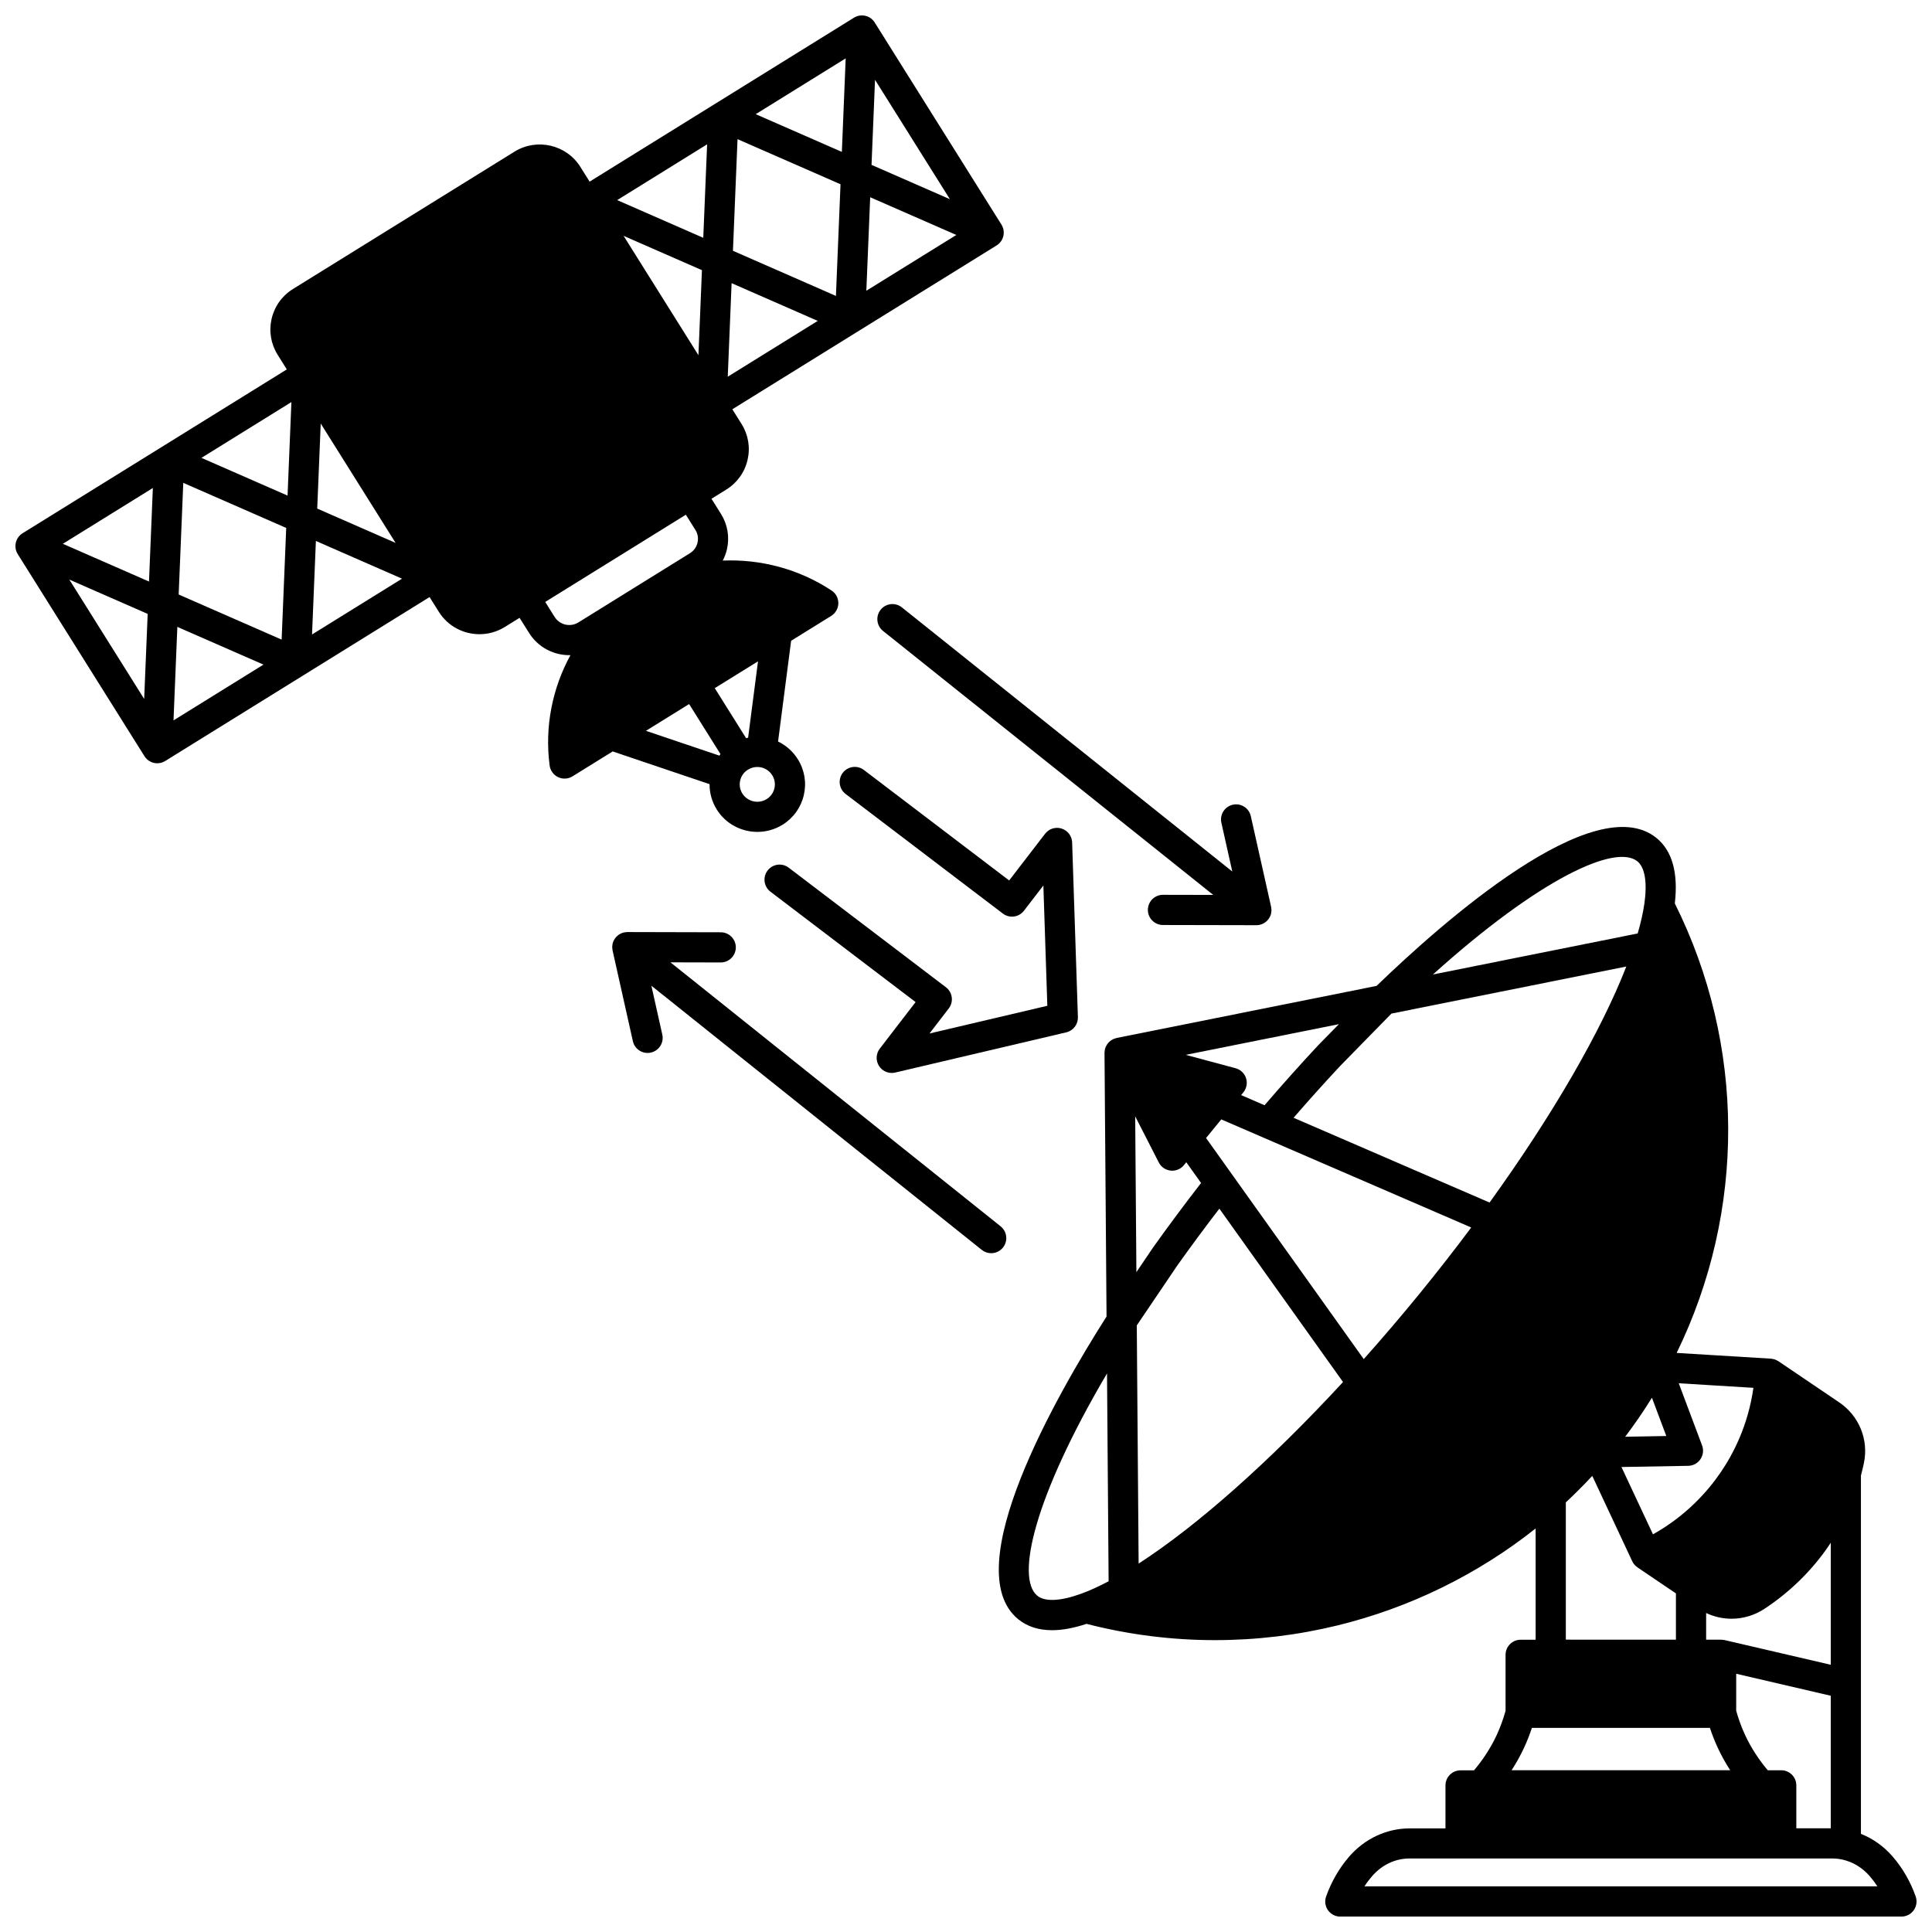
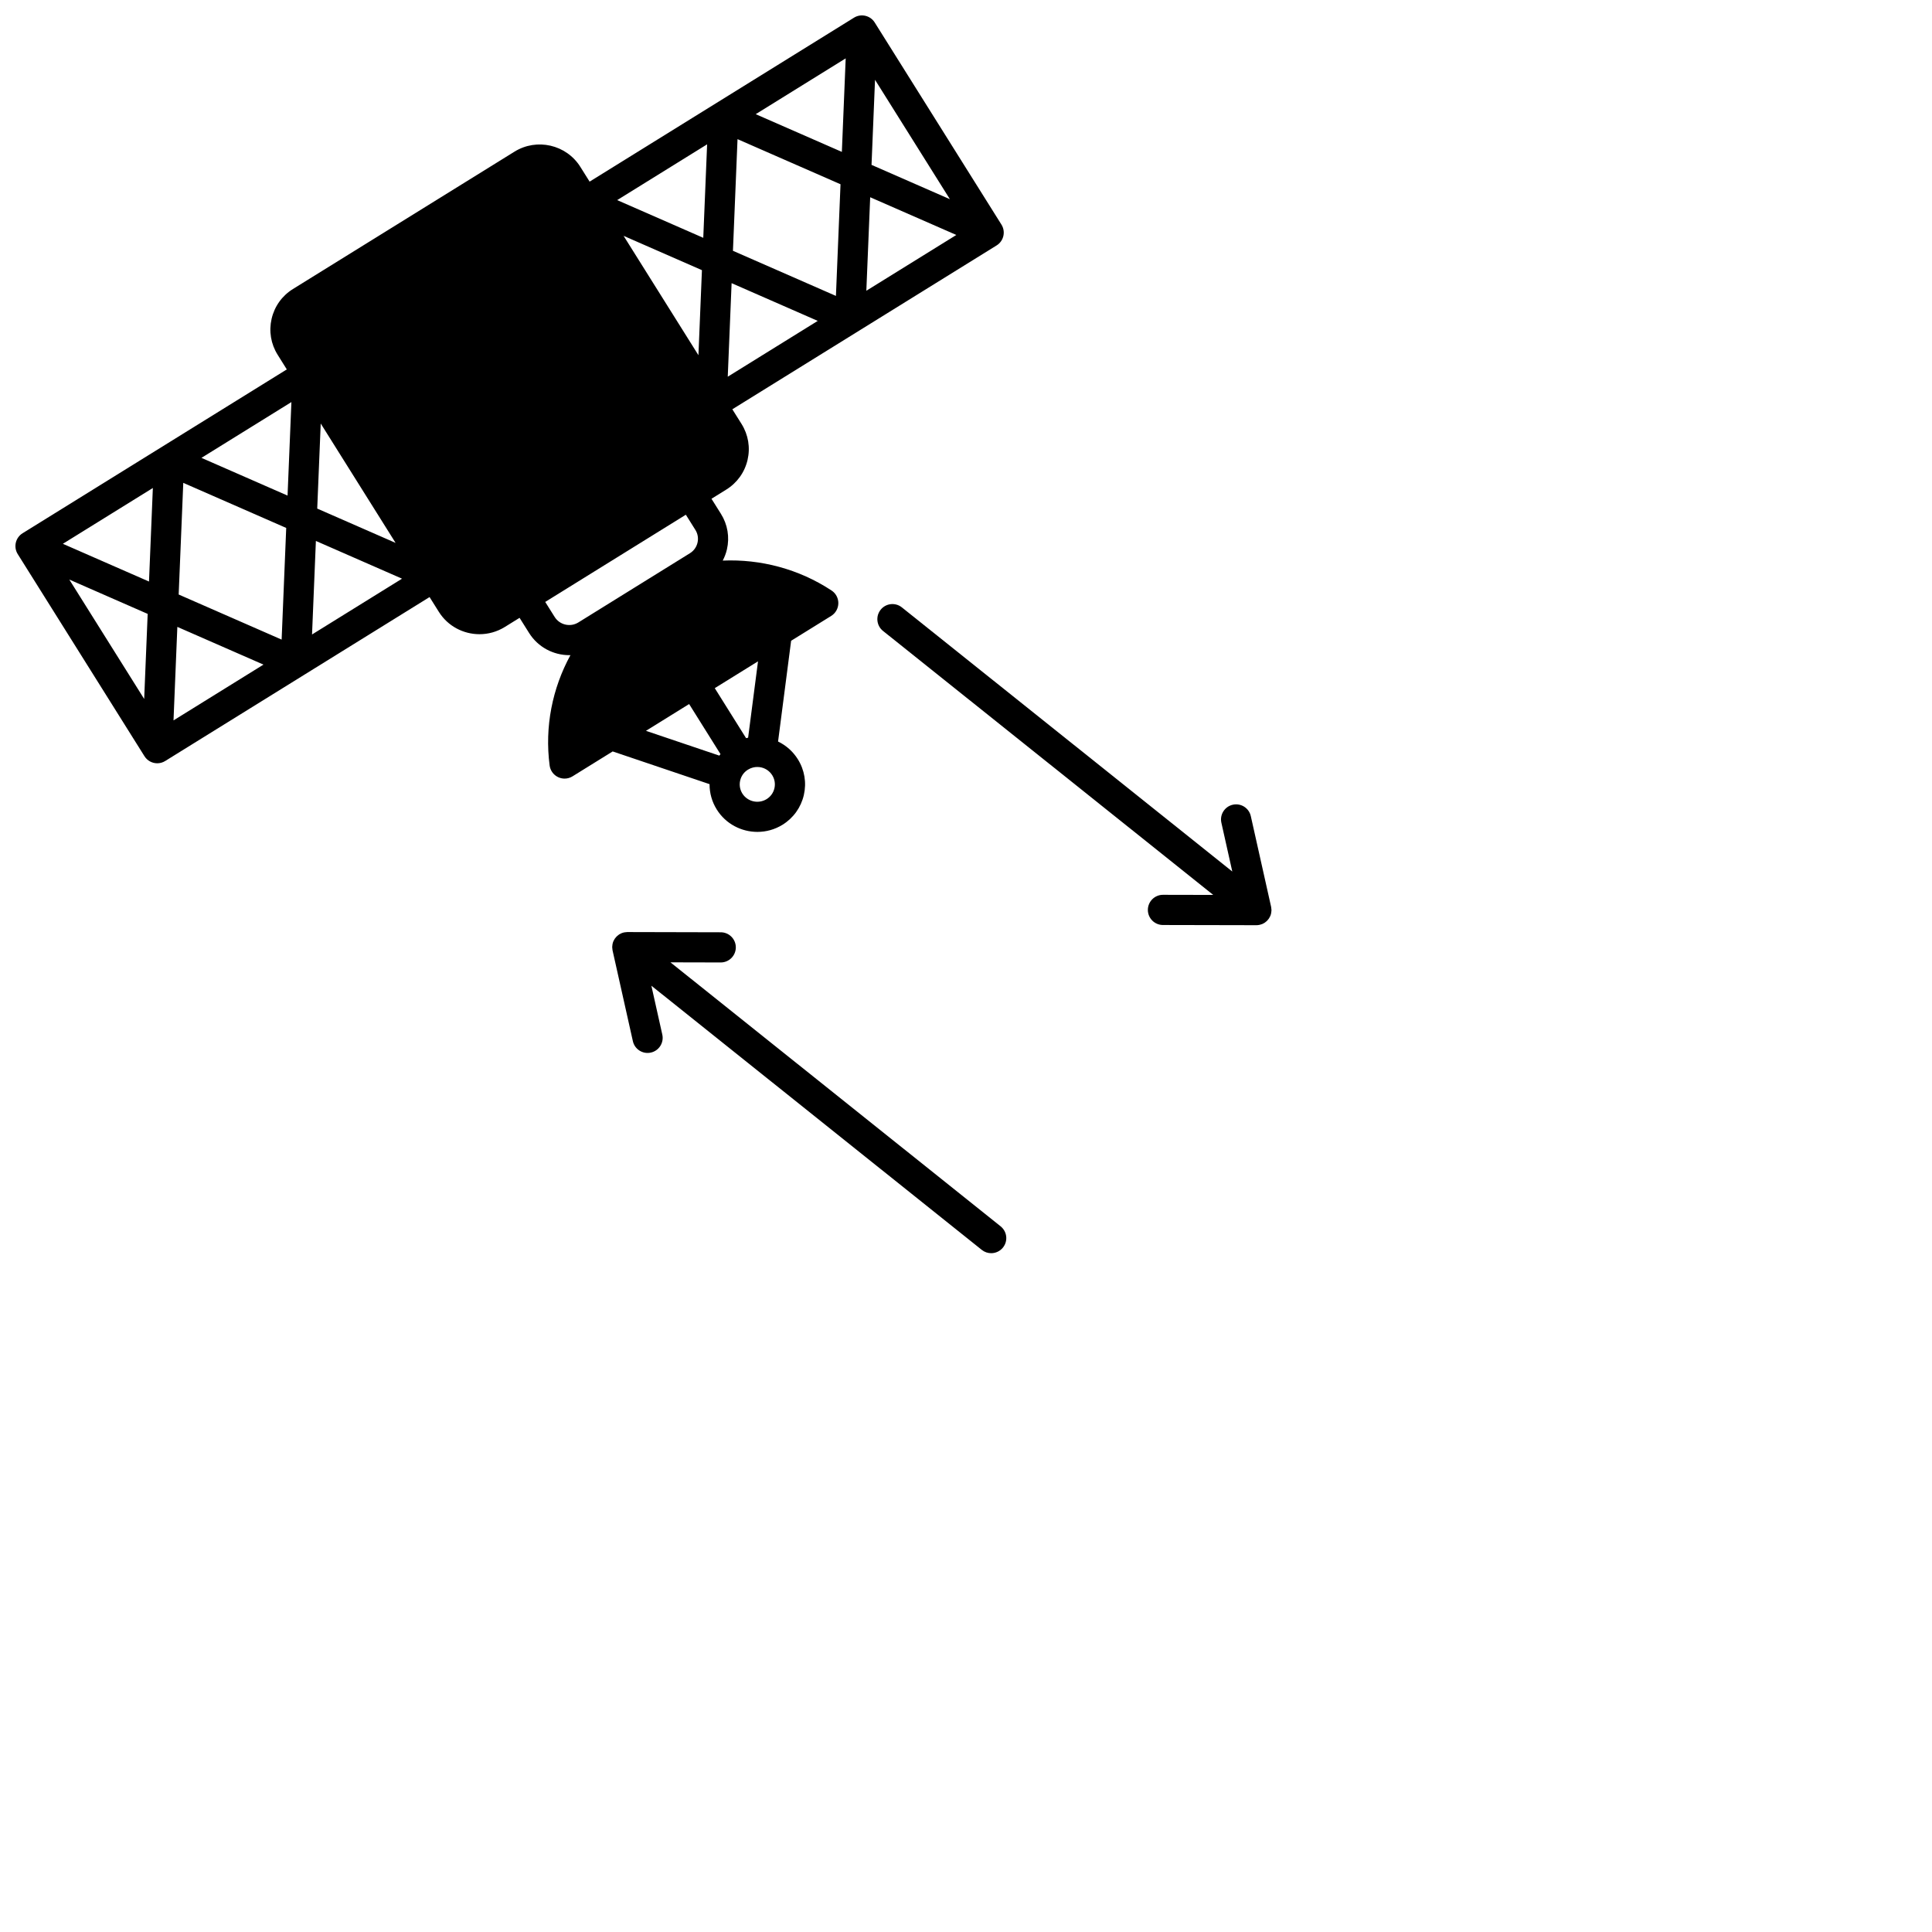
<svg xmlns="http://www.w3.org/2000/svg" width="800px" height="800px" version="1.1" viewBox="144 144 512 512">
  <defs>
    <clipPath id="b">
-       <path d="m408 363h243.9v288.9h-243.9z" />
-     </clipPath>
+       </clipPath>
    <clipPath id="a">
      <path d="m148.09 148.09h262.91v216.91h-262.91z" />
    </clipPath>
  </defs>
  <g clip-path="url(#b)">
-     <path d="m651.67 646.57c-1.383-3.902-3.402-7.422-6.008-10.457-0.02-0.023-0.035-0.047-0.059-0.066-0.027-0.035-0.059-0.066-0.086-0.102-2.332-2.676-5.176-4.695-8.352-5.957v-94.945c0.316-1.215 0.574-2.281 0.785-3.301 1.309-6.203-1.262-12.527-6.551-16.109l-16.094-10.895c-0.074-0.051-0.156-0.082-0.234-0.125-0.121-0.07-0.242-0.141-0.367-0.199-0.121-0.055-0.25-0.098-0.375-0.141-0.121-0.039-0.238-0.082-0.359-0.109-0.137-0.031-0.273-0.051-0.41-0.066-0.082-0.012-0.164-0.035-0.25-0.039-5.004-0.301-10.027-0.609-15.051-0.918-3.312-0.203-6.617-0.406-9.926-0.605 18.34-37.59 18.238-81.578-0.488-119.12 0.938-8.133-0.699-13.977-4.891-17.367-16.414-13.258-56.672 22.328-74.145 39.219l-68.879 13.805c-0.008 0-0.012 0.004-0.02 0.008-0.066 0.012-0.125 0.039-0.191 0.055-0.145 0.035-0.285 0.082-0.426 0.133-0.051 0.02-0.105 0.027-0.152 0.051-0.035 0.016-0.066 0.035-0.102 0.055-0.168 0.078-0.328 0.168-0.484 0.266-0.031 0.02-0.07 0.035-0.102 0.059-0.02 0.016-0.035 0.031-0.059 0.047-0.16 0.113-0.316 0.242-0.461 0.383-0.023 0.023-0.051 0.039-0.07 0.062-0.012 0.012-0.02 0.027-0.035 0.043-0.02 0.02-0.035 0.047-0.055 0.066-0.055 0.062-0.117 0.117-0.172 0.184-0.051 0.062-0.09 0.129-0.133 0.191-0.027 0.039-0.062 0.07-0.09 0.109-0.016 0.023-0.027 0.055-0.043 0.078-0.109 0.172-0.203 0.348-0.285 0.531-0.012 0.023-0.023 0.043-0.035 0.066-0.004 0.004-0.004 0.012-0.008 0.016-0.086 0.207-0.148 0.426-0.195 0.645-0.008 0.031-0.02 0.059-0.023 0.09-0.008 0.043-0.008 0.09-0.016 0.133-0.027 0.168-0.047 0.332-0.051 0.5-0.004 0.055-0.012 0.105-0.012 0.16 0 0.008-0.004 0.016-0.004 0.023l0.539 69.867c-13.051 20.492-39.805 66.969-23.367 80.242 2.375 1.922 5.352 2.883 8.914 2.883 2.719 0 5.777-0.566 9.152-1.684 11.125 2.867 22.574 4.316 34.039 4.316 10.891 0 21.789-1.297 32.414-3.887 19.188-4.68 37.195-13.512 52.562-25.707v29.488h-3.969c-2.207 0-4 1.789-4 4v14.828c-0.609 2.223-1.414 4.426-2.398 6.543-1.566 3.332-3.586 6.422-5.965 9.238h-3.562c-2.207 0-4 1.789-4 4v11.387h-9.527c-6.019 0-11.832 2.703-15.945 7.418-0.035 0.039-0.066 0.078-0.102 0.121-0.012 0.012-0.02 0.027-0.031 0.039-2.559 2.961-4.644 6.578-6.027 10.465-0.438 1.223-0.25 2.586 0.5 3.648s1.969 1.691 3.269 1.691l148.7-0.012c1.297 0 2.516-0.629 3.266-1.691s0.938-2.422 0.504-3.644zm-55.527-75.109c2.129 1.012 4.43 1.52 6.734 1.52 2.996 0 6-0.859 8.637-2.578 6.703-4.375 12.609-10.145 17.078-16.688 0.199-0.289 0.383-0.59 0.578-0.883v32.348l-28.152-6.547c-0.016-0.004-0.031-0.004-0.051-0.008-0.133-0.027-0.27-0.035-0.406-0.051-0.133-0.016-0.27-0.039-0.398-0.039-0.016 0-0.035-0.004-0.051-0.004h-3.969zm19.902 41.676h-3.57c-2.391-2.836-4.41-5.926-5.957-9.238-0.992-2.113-1.797-4.312-2.41-6.543v-9.793l25.059 5.828v35.129h-9.125v-11.387c0-2.203-1.789-3.996-3.996-3.996zm-7.375-101.35c-1.406 10.027-5.41 17.648-8.73 22.484-3.316 4.852-9.004 11.371-17.883 16.344l-8.355-17.844 17.695-0.312c1.301-0.023 2.508-0.676 3.234-1.75 0.73-1.074 0.895-2.438 0.438-3.652l-6.184-16.48c2.957 0.18 5.914 0.359 8.879 0.543 3.637 0.223 7.273 0.449 10.906 0.668zm-141.02-71.137 66.242 28.648c-4.43 5.93-9.066 11.871-13.844 17.723-4.82 5.898-9.73 11.645-14.641 17.156l-41.789-58.594zm32.266 69.602c-19.352 20.98-38.621 38.074-54.168 48.117l-0.488-63.125 10.789-15.949c3.543-4.984 7.266-10.008 11.094-14.992zm81.863 4.16 3.809 10.148-10.898 0.191c2.519-3.328 4.887-6.785 7.09-10.34zm-43.031-51.727-51.938-22.461c4.199-4.84 8.363-9.473 12.383-13.77l13.551-13.844 62.246-12.473c-6.707 17.199-19.574 39.438-36.242 62.547zm-45.332-41.758c-4.672 4.988-9.473 10.363-14.297 15.973l-6.211-2.688 0.598-0.73c0.855-1.051 1.125-2.465 0.707-3.754-0.414-1.289-1.457-2.281-2.769-2.633l-13.211-3.547 40.582-8.133zm-42.324 31.141c0.613 1.203 1.797 2.012 3.137 2.156 0.141 0.016 0.281 0.023 0.422 0.023 1.195 0 2.336-0.535 3.098-1.469l0.629-0.77 3.918 5.496c-4.414 5.695-8.711 11.461-12.816 17.234l-4.324 6.394-0.32-41.297zm126.83-79.812c2 1.621 2.656 5.621 1.848 11.266-0.34 2.356-0.938 5-1.766 7.856l-54.266 10.875c28.379-25.559 48.406-34.656 54.184-29.996zm-159.01 194.64c-5.769-4.66-0.902-26.051 18.457-58.918l0.426 55.078c-2.668 1.406-5.144 2.531-7.379 3.332-5.41 1.957-9.496 2.137-11.504 0.508zm140.05-24.754c2.41-2.246 4.754-4.59 7.004-7.016l10.594 22.625c0.066 0.141 0.145 0.27 0.227 0.402 0.02 0.031 0.035 0.066 0.055 0.098 0.133 0.199 0.281 0.379 0.441 0.551 0.039 0.039 0.082 0.078 0.121 0.117 0.145 0.141 0.301 0.27 0.461 0.387 0.027 0.02 0.047 0.043 0.074 0.062l10.199 6.898v12.262l-29.176-0.004zm-11.121 65.141c0.816-1.754 1.52-3.555 2.125-5.379h47.172c0.609 1.832 1.316 3.633 2.137 5.383 0.941 2.016 2.031 3.965 3.242 5.844h-57.926c1.207-1.871 2.301-3.82 3.25-5.848zm-42.25 36.617c0.691-1.07 1.371-1.941 1.949-2.606 0.031-0.039 0.066-0.074 0.098-0.113 0.008-0.008 0.016-0.02 0.023-0.027 2.629-2.992 6.137-4.637 9.887-4.637h112.01c0.902 0 1.828 0.102 2.731 0.301 2.738 0.617 5.211 2.109 7.152 4.32 0.02 0.023 0.039 0.051 0.062 0.074 0.02 0.023 0.039 0.047 0.062 0.07 0.711 0.824 1.363 1.699 1.957 2.617z" />
+     <path d="m651.67 646.57c-1.383-3.902-3.402-7.422-6.008-10.457-0.02-0.023-0.035-0.047-0.059-0.066-0.027-0.035-0.059-0.066-0.086-0.102-2.332-2.676-5.176-4.695-8.352-5.957v-94.945c0.316-1.215 0.574-2.281 0.785-3.301 1.309-6.203-1.262-12.527-6.551-16.109l-16.094-10.895c-0.074-0.051-0.156-0.082-0.234-0.125-0.121-0.07-0.242-0.141-0.367-0.199-0.121-0.055-0.25-0.098-0.375-0.141-0.121-0.039-0.238-0.082-0.359-0.109-0.137-0.031-0.273-0.051-0.41-0.066-0.082-0.012-0.164-0.035-0.25-0.039-5.004-0.301-10.027-0.609-15.051-0.918-3.312-0.203-6.617-0.406-9.926-0.605 18.34-37.59 18.238-81.578-0.488-119.12 0.938-8.133-0.699-13.977-4.891-17.367-16.414-13.258-56.672 22.328-74.145 39.219l-68.879 13.805c-0.008 0-0.012 0.004-0.02 0.008-0.066 0.012-0.125 0.039-0.191 0.055-0.145 0.035-0.285 0.082-0.426 0.133-0.051 0.02-0.105 0.027-0.152 0.051-0.035 0.016-0.066 0.035-0.102 0.055-0.168 0.078-0.328 0.168-0.484 0.266-0.031 0.02-0.07 0.035-0.102 0.059-0.02 0.016-0.035 0.031-0.059 0.047-0.16 0.113-0.316 0.242-0.461 0.383-0.023 0.023-0.051 0.039-0.07 0.062-0.012 0.012-0.02 0.027-0.035 0.043-0.02 0.02-0.035 0.047-0.055 0.066-0.055 0.062-0.117 0.117-0.172 0.184-0.051 0.062-0.09 0.129-0.133 0.191-0.027 0.039-0.062 0.07-0.09 0.109-0.016 0.023-0.027 0.055-0.043 0.078-0.109 0.172-0.203 0.348-0.285 0.531-0.012 0.023-0.023 0.043-0.035 0.066-0.004 0.004-0.004 0.012-0.008 0.016-0.086 0.207-0.148 0.426-0.195 0.645-0.008 0.031-0.02 0.059-0.023 0.09-0.008 0.043-0.008 0.09-0.016 0.133-0.027 0.168-0.047 0.332-0.051 0.5-0.004 0.055-0.012 0.105-0.012 0.16 0 0.008-0.004 0.016-0.004 0.023l0.539 69.867c-13.051 20.492-39.805 66.969-23.367 80.242 2.375 1.922 5.352 2.883 8.914 2.883 2.719 0 5.777-0.566 9.152-1.684 11.125 2.867 22.574 4.316 34.039 4.316 10.891 0 21.789-1.297 32.414-3.887 19.188-4.68 37.195-13.512 52.562-25.707v29.488h-3.969c-2.207 0-4 1.789-4 4v14.828c-0.609 2.223-1.414 4.426-2.398 6.543-1.566 3.332-3.586 6.422-5.965 9.238h-3.562c-2.207 0-4 1.789-4 4v11.387h-9.527c-6.019 0-11.832 2.703-15.945 7.418-0.035 0.039-0.066 0.078-0.102 0.121-0.012 0.012-0.02 0.027-0.031 0.039-2.559 2.961-4.644 6.578-6.027 10.465-0.438 1.223-0.25 2.586 0.5 3.648s1.969 1.691 3.269 1.691l148.7-0.012c1.297 0 2.516-0.629 3.266-1.691s0.938-2.422 0.504-3.644zm-55.527-75.109c2.129 1.012 4.43 1.52 6.734 1.52 2.996 0 6-0.859 8.637-2.578 6.703-4.375 12.609-10.145 17.078-16.688 0.199-0.289 0.383-0.59 0.578-0.883v32.348l-28.152-6.547c-0.016-0.004-0.031-0.004-0.051-0.008-0.133-0.027-0.27-0.035-0.406-0.051-0.133-0.016-0.27-0.039-0.398-0.039-0.016 0-0.035-0.004-0.051-0.004h-3.969zm19.902 41.676h-3.57c-2.391-2.836-4.41-5.926-5.957-9.238-0.992-2.113-1.797-4.312-2.41-6.543v-9.793l25.059 5.828v35.129h-9.125v-11.387c0-2.203-1.789-3.996-3.996-3.996zm-7.375-101.35c-1.406 10.027-5.41 17.648-8.73 22.484-3.316 4.852-9.004 11.371-17.883 16.344l-8.355-17.844 17.695-0.312c1.301-0.023 2.508-0.676 3.234-1.75 0.73-1.074 0.895-2.438 0.438-3.652l-6.184-16.48c2.957 0.18 5.914 0.359 8.879 0.543 3.637 0.223 7.273 0.449 10.906 0.668zm-141.02-71.137 66.242 28.648c-4.43 5.93-9.066 11.871-13.844 17.723-4.82 5.898-9.73 11.645-14.641 17.156l-41.789-58.594zm32.266 69.602c-19.352 20.98-38.621 38.074-54.168 48.117l-0.488-63.125 10.789-15.949c3.543-4.984 7.266-10.008 11.094-14.992zm81.863 4.16 3.809 10.148-10.898 0.191c2.519-3.328 4.887-6.785 7.09-10.34zm-43.031-51.727-51.938-22.461l13.551-13.844 62.246-12.473c-6.707 17.199-19.574 39.438-36.242 62.547zm-45.332-41.758c-4.672 4.988-9.473 10.363-14.297 15.973l-6.211-2.688 0.598-0.73c0.855-1.051 1.125-2.465 0.707-3.754-0.414-1.289-1.457-2.281-2.769-2.633l-13.211-3.547 40.582-8.133zm-42.324 31.141c0.613 1.203 1.797 2.012 3.137 2.156 0.141 0.016 0.281 0.023 0.422 0.023 1.195 0 2.336-0.535 3.098-1.469l0.629-0.77 3.918 5.496c-4.414 5.695-8.711 11.461-12.816 17.234l-4.324 6.394-0.32-41.297zm126.83-79.812c2 1.621 2.656 5.621 1.848 11.266-0.34 2.356-0.938 5-1.766 7.856l-54.266 10.875c28.379-25.559 48.406-34.656 54.184-29.996zm-159.01 194.64c-5.769-4.66-0.902-26.051 18.457-58.918l0.426 55.078c-2.668 1.406-5.144 2.531-7.379 3.332-5.41 1.957-9.496 2.137-11.504 0.508zm140.05-24.754c2.41-2.246 4.754-4.59 7.004-7.016l10.594 22.625c0.066 0.141 0.145 0.27 0.227 0.402 0.02 0.031 0.035 0.066 0.055 0.098 0.133 0.199 0.281 0.379 0.441 0.551 0.039 0.039 0.082 0.078 0.121 0.117 0.145 0.141 0.301 0.27 0.461 0.387 0.027 0.02 0.047 0.043 0.074 0.062l10.199 6.898v12.262l-29.176-0.004zm-11.121 65.141c0.816-1.754 1.52-3.555 2.125-5.379h47.172c0.609 1.832 1.316 3.633 2.137 5.383 0.941 2.016 2.031 3.965 3.242 5.844h-57.926c1.207-1.871 2.301-3.82 3.25-5.848zm-42.25 36.617c0.691-1.07 1.371-1.941 1.949-2.606 0.031-0.039 0.066-0.074 0.098-0.113 0.008-0.008 0.016-0.02 0.023-0.027 2.629-2.992 6.137-4.637 9.887-4.637h112.01c0.902 0 1.828 0.102 2.731 0.301 2.738 0.617 5.211 2.109 7.152 4.32 0.02 0.023 0.039 0.051 0.062 0.074 0.02 0.023 0.039 0.047 0.062 0.07 0.711 0.824 1.363 1.699 1.957 2.617z" />
  </g>
  <g clip-path="url(#a)">
    <path d="m332.04 351.81c-0.012 2.352 0.633 4.684 1.922 6.738 2.394 3.816 6.531 5.914 10.758 5.914 2.281 0 4.59-0.613 6.664-1.895 2.875-1.785 4.879-4.578 5.641-7.867 0.758-3.281 0.191-6.66-1.602-9.512-1.285-2.051-3.106-3.652-5.227-4.676l3.461-26.699 10.621-6.586c1.16-0.719 1.871-1.98 1.891-3.344s-0.66-2.644-1.801-3.394c-8.676-5.711-18.805-8.355-28.832-7.926 0.48-0.926 0.863-1.91 1.105-2.953 0.754-3.254 0.191-6.609-1.586-9.438l-2.504-3.992 3.894-2.418c2.887-1.785 4.898-4.578 5.664-7.875 0.766-3.289 0.199-6.68-1.602-9.551l-2.43-3.871 70.035-43.422c0.906-0.562 1.547-1.457 1.789-2.496 0.238-1.035 0.059-2.125-0.508-3.027l-33.586-53.559c-1.168-1.863-3.625-2.434-5.492-1.273l-70.062 43.449-2.453-3.91c-3.703-5.906-11.539-7.711-17.461-4.031l-58.711 36.402c-2.883 1.793-4.887 4.594-5.648 7.891-0.762 3.289-0.191 6.676 1.602 9.535l2.426 3.875-70.027 43.422c-0.906 0.562-1.547 1.457-1.789 2.496-0.238 1.035-0.059 2.125 0.508 3.027l33.586 53.559c0.758 1.211 2.059 1.875 3.391 1.875 0.719 0 1.449-0.195 2.102-0.602l70.062-43.445 2.449 3.902c2.394 3.832 6.539 5.938 10.777 5.938 2.289 0 4.602-0.613 6.688-1.898l3.938-2.441 2.523 4.016c2.379 3.793 6.477 5.879 10.664 5.879 0.098 0 0.199-0.008 0.297-0.012-4.797 8.77-6.863 18.98-5.519 29.242 0.176 1.348 1.023 2.512 2.25 3.094 0.543 0.258 1.129 0.387 1.715 0.387 0.734 0 1.465-0.203 2.106-0.602l10.641-6.598zm-5.414-21.23 8.312 13.27c-0.105 0.129-0.211 0.262-0.312 0.395l-19.441-6.566zm22.605 22.32c-0.277 1.199-1.012 2.219-2.059 2.871-2.188 1.355-5.074 0.691-6.438-1.473-0.738-1.176-0.902-2.598-0.449-3.914 0.344-1.012 1.012-1.848 1.934-2.418 0.891-0.551 1.77-0.707 2.477-0.707 0.219 0 0.422 0.016 0.602 0.035 1.387 0.18 2.609 0.961 3.352 2.148 0.648 1.039 0.855 2.266 0.582 3.457zm-6.973-13.398c-0.18 0.035-0.359 0.074-0.535 0.117l-8.301-13.25 11.461-7.109zm-33-133 20.762 9.094-0.926 22.539zm28.625 12.539 22.828 10-23.848 14.789zm0.355-8.578 1.215-29.586 27.293 11.953-1.215 29.59zm36.371-14.191 22.828 9.996-23.848 14.785zm0.355-8.578 0.926-22.547 19.84 31.641zm-7.863-3.441-22.828-9.996 23.844-14.789zm-36.727 22.77-22.816-9.992 23.836-14.781zm-81.535 80.852-20.77-9.094 0.926-22.543zm-28.633-12.539-22.82-9.996 23.84-14.785zm-0.355 8.574-1.215 29.59-27.285-11.949 1.219-29.59zm-36.363 14.203-22.828-10 23.848-14.789zm-0.352 8.574-0.926 22.543-19.84-31.641zm7.863 3.445 22.824 9.996-23.84 14.785zm36.715-22.777 22.828 10-23.848 14.789zm63.277 20.145-2.5-3.981 37.266-23.113 2.527 4.027c0.637 1.012 0.84 2.215 0.566 3.379-0.27 1.172-0.988 2.164-2.019 2.805l-14.656 9.09c-0.043 0.027-0.086 0.051-0.129 0.078s-0.086 0.055-0.129 0.082l-14.648 9.086c-2.129 1.32-4.945 0.672-6.277-1.453z" />
  </g>
-   <path d="m376.96 426.51c0.746 1.156 2.023 1.832 3.359 1.832 0.305 0 0.609-0.035 0.914-0.105l45.34-10.656c1.855-0.438 3.144-2.121 3.082-4.023l-1.527-46.301c-0.055-1.688-1.164-3.156-2.773-3.676s-3.363 0.031-4.394 1.367l-9.52 12.383-38.5-29.281c-1.758-1.34-4.266-0.996-5.602 0.762-1.336 1.758-0.996 4.266 0.762 5.602l41.664 31.688c1.754 1.332 4.25 1 5.59-0.746l5.148-6.695 1.051 31.883-31.227 7.34 5.102-6.637c0.648-0.844 0.934-1.91 0.793-2.965-0.141-1.055-0.695-2.012-1.543-2.652l-41.664-31.688c-1.758-1.336-4.266-0.996-5.602 0.762-1.336 1.758-0.996 4.266 0.762 5.602l38.465 29.254-9.496 12.348c-1.023 1.34-1.098 3.184-0.184 4.606z" />
  <path d="m409.18 468.99-87.504-69.961 13.312 0.031h0.012c2.203 0 3.992-1.785 4-3.988 0.004-2.207-1.781-4.004-3.988-4.008l-24.762-0.059h-0.012c-0.043 0-0.082 0.012-0.125 0.012-0.18 0.008-0.359 0.023-0.539 0.055-0.07 0.012-0.141 0.02-0.211 0.035-0.215 0.047-0.426 0.109-0.629 0.195-0.02 0.008-0.039 0.012-0.055 0.02-0.191 0.082-0.379 0.18-0.559 0.289-0.02 0.012-0.039 0.031-0.059 0.043-0.062 0.043-0.121 0.09-0.184 0.137-0.133 0.098-0.258 0.199-0.375 0.309-0.059 0.055-0.113 0.113-0.172 0.172-0.109 0.117-0.211 0.242-0.309 0.371-0.047 0.062-0.094 0.121-0.137 0.188-0.109 0.168-0.203 0.34-0.285 0.52-0.016 0.035-0.035 0.066-0.051 0.102-0.09 0.215-0.156 0.438-0.207 0.664-0.016 0.07-0.023 0.145-0.035 0.215-0.031 0.176-0.047 0.352-0.055 0.531 0 0.043-0.012 0.086-0.012 0.129 0 0.035 0.008 0.066 0.012 0.102 0.004 0.188 0.023 0.375 0.055 0.562 0.012 0.059 0.012 0.121 0.027 0.18 0.004 0.012 0.004 0.027 0.004 0.039l5.379 24.039c0.48 2.156 2.621 3.519 4.773 3.027 2.156-0.48 3.512-2.621 3.027-4.773l-2.894-12.945 87.562 70.008c0.738 0.59 1.617 0.875 2.492 0.875 1.172 0 2.336-0.516 3.125-1.5 1.379-1.719 1.102-4.234-0.625-5.613z" />
  <path d="m470.57 374.96-87.57-70c-1.727-1.379-4.242-1.098-5.617 0.625-1.379 1.727-1.098 4.242 0.625 5.621l87.516 69.957-13.32-0.027h-0.008c-2.203 0-3.992 1.785-4 3.992-0.004 2.207 1.781 4.004 3.992 4.008l24.762 0.051h0.008c0.238 0 0.477-0.027 0.711-0.07 0.066-0.012 0.133-0.027 0.195-0.039 0.184-0.043 0.367-0.098 0.547-0.168 0.043-0.016 0.09-0.027 0.129-0.047 0.184-0.078 0.363-0.172 0.535-0.277 0.023-0.016 0.039-0.031 0.062-0.047 0.062-0.039 0.117-0.09 0.18-0.133 0.133-0.098 0.262-0.203 0.383-0.312 0.059-0.055 0.113-0.113 0.168-0.172 0.113-0.117 0.215-0.242 0.309-0.375 0.047-0.062 0.09-0.121 0.133-0.184 0.109-0.172 0.207-0.348 0.289-0.531 0.016-0.031 0.031-0.059 0.047-0.09 0.09-0.215 0.156-0.441 0.207-0.668 0.016-0.07 0.023-0.141 0.035-0.211 0.031-0.176 0.047-0.352 0.055-0.531 0-0.043 0.012-0.086 0.012-0.129 0-0.035-0.008-0.066-0.012-0.102-0.004-0.188-0.023-0.375-0.055-0.562-0.012-0.059-0.012-0.121-0.027-0.184-0.004-0.012-0.004-0.023-0.004-0.035l-5.379-24.031c-0.48-2.156-2.613-3.512-4.773-3.027-2.152 0.48-3.512 2.621-3.027 4.773z" />
</svg>